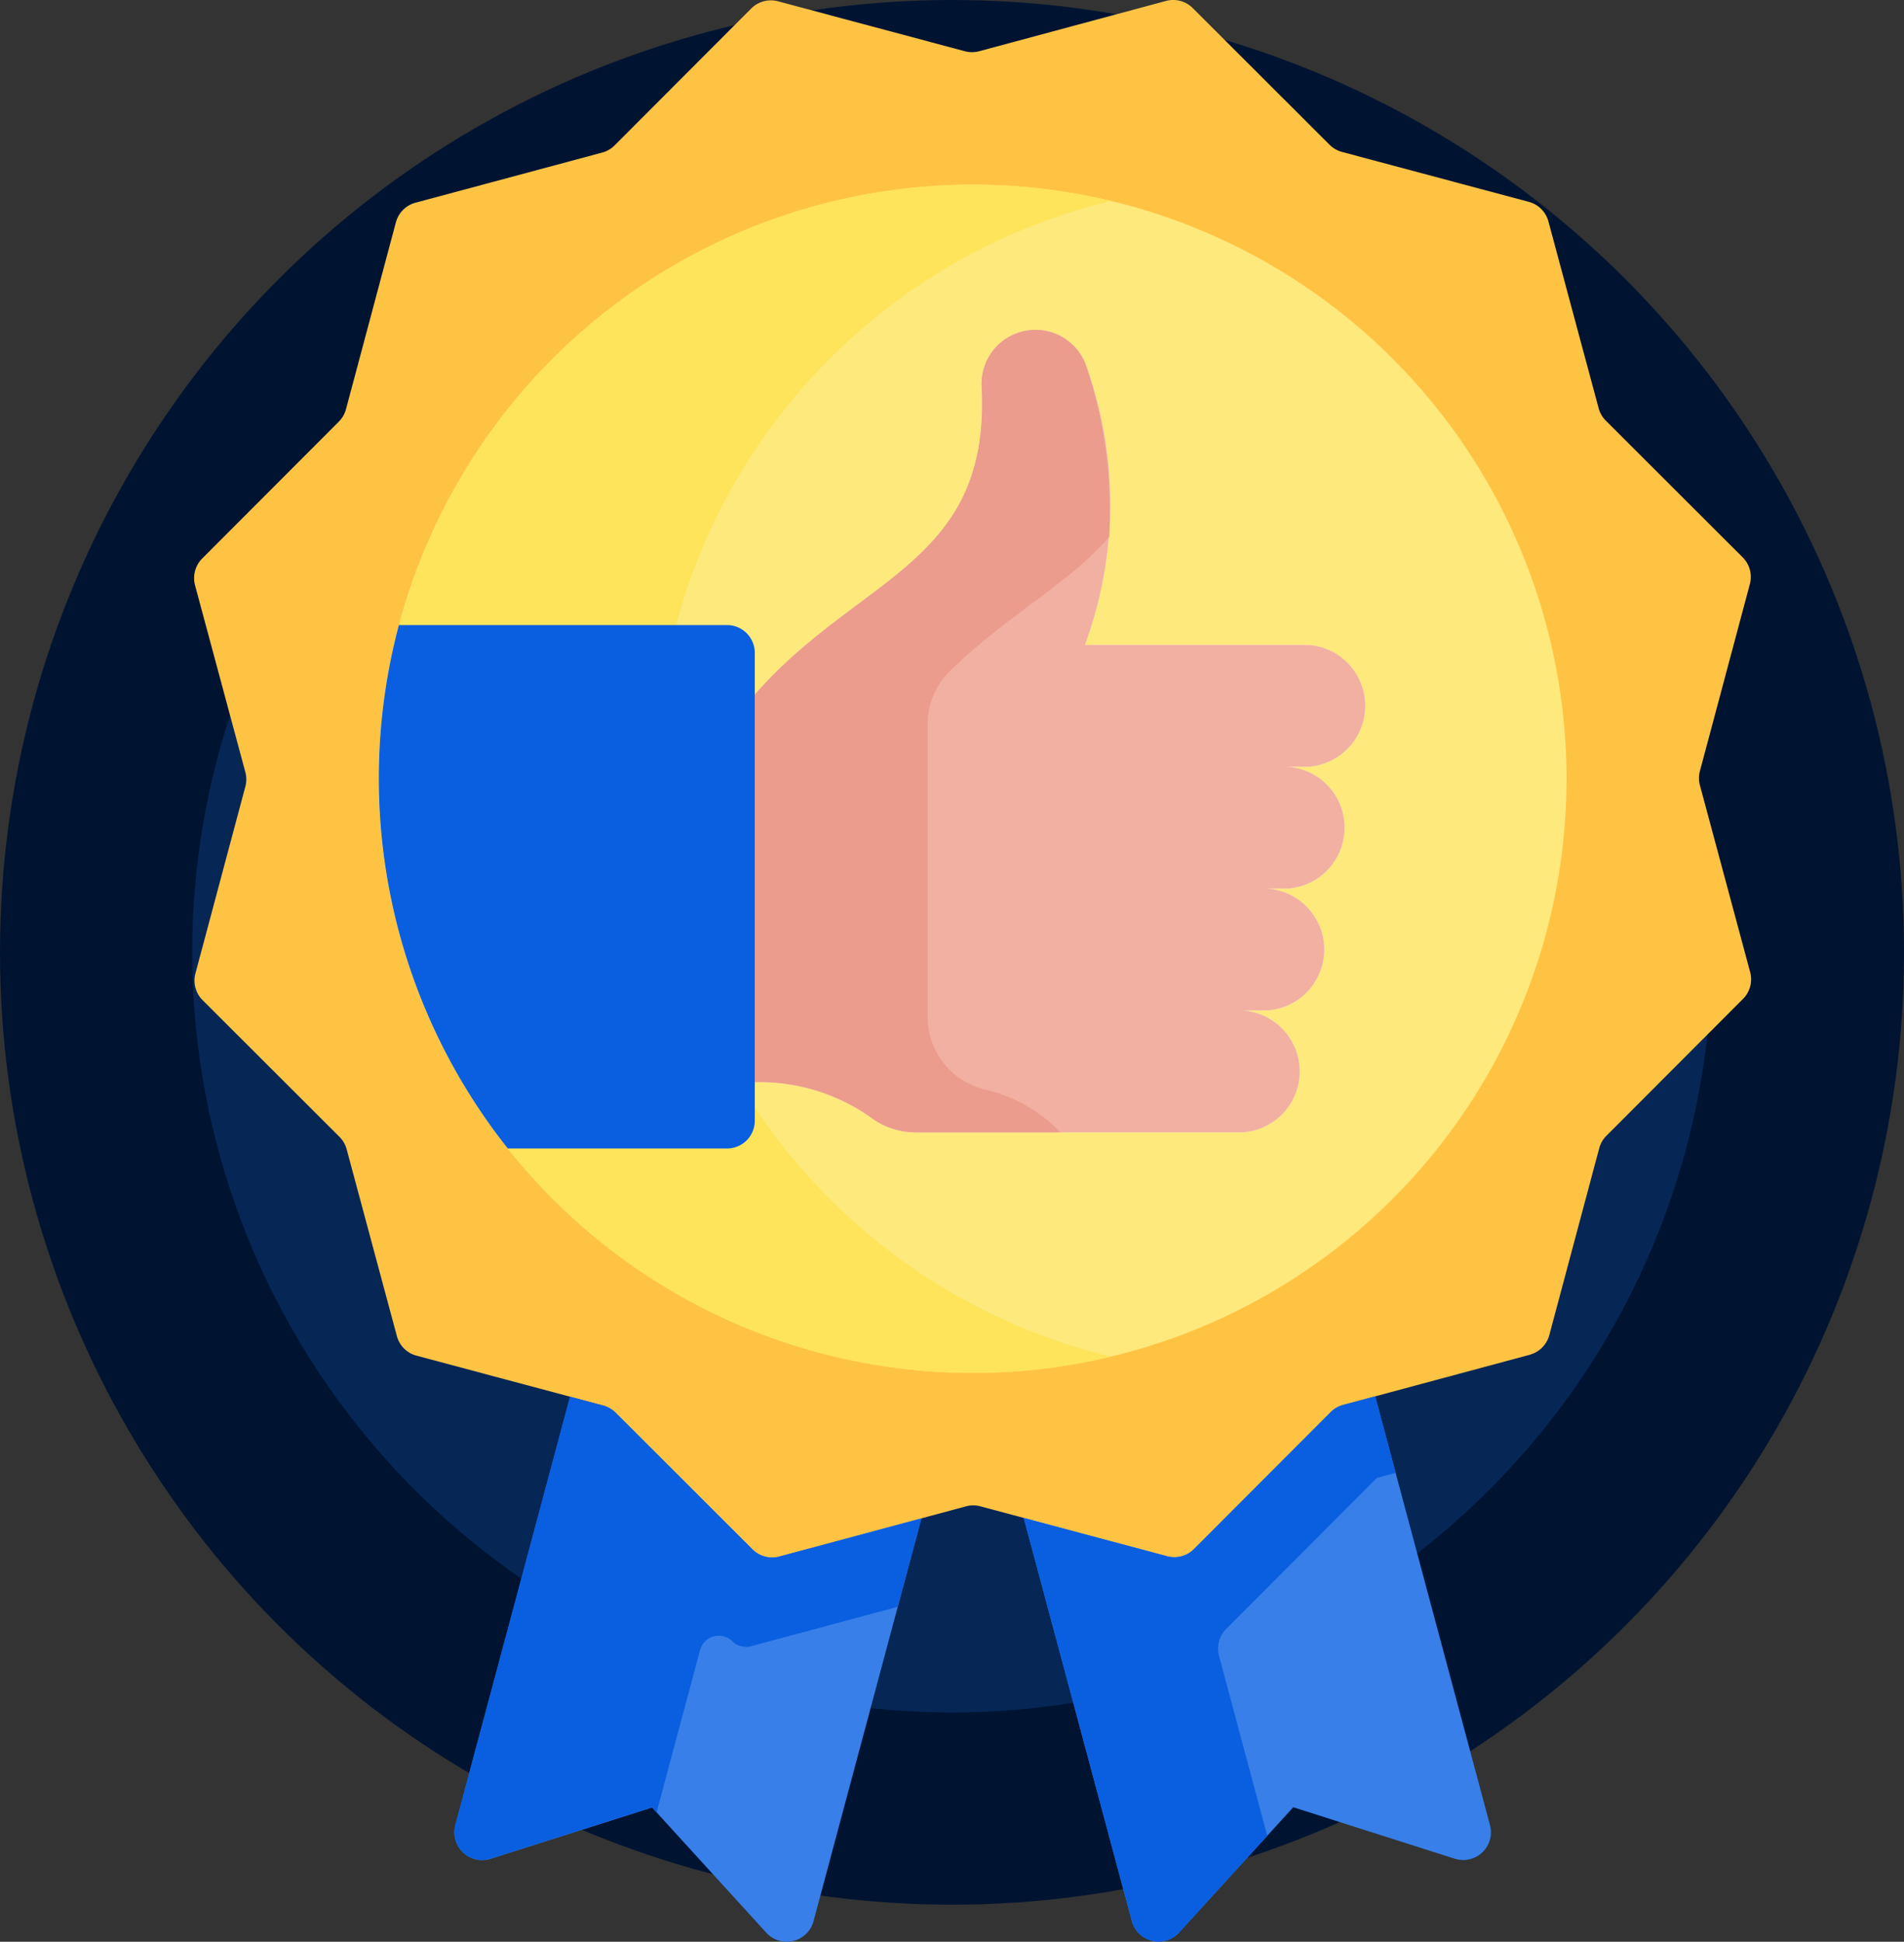
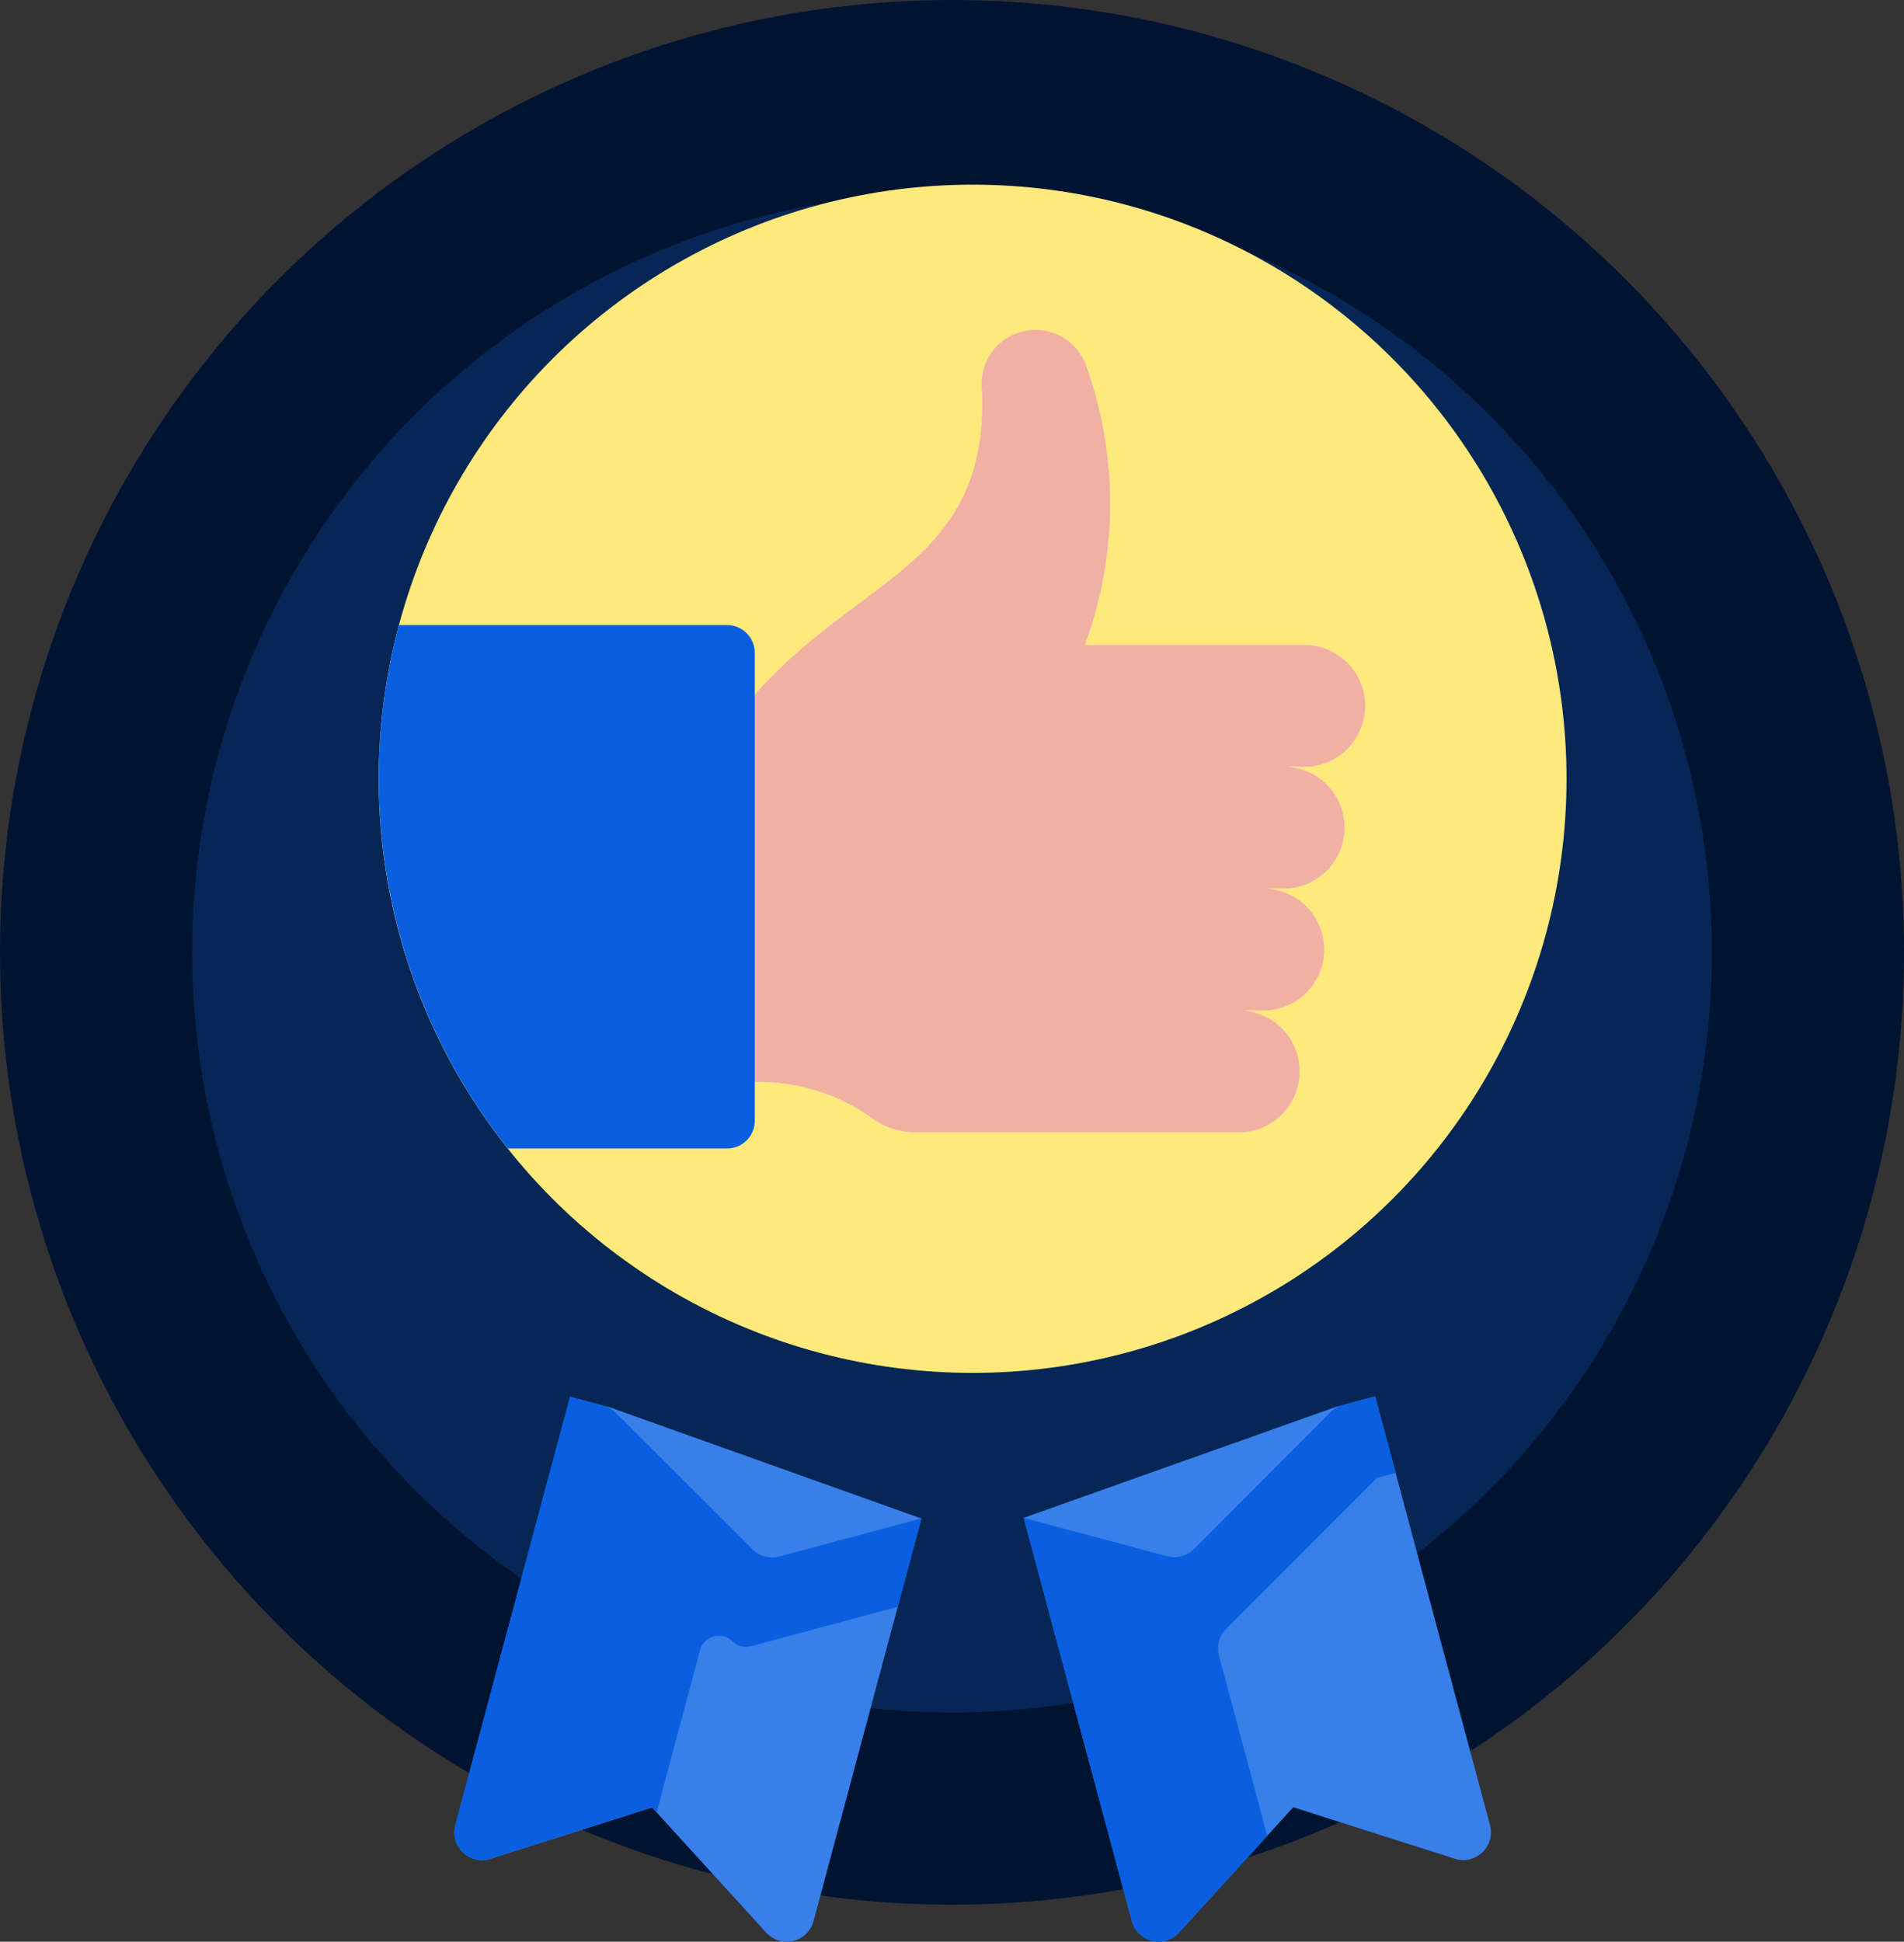
<svg xmlns="http://www.w3.org/2000/svg" width="68.663" height="70">
  <rect width="100%" height="100%" fill="#333333" stroke="none" />
  <g transform="translate(-4.889)">
    <circle data-name="Эллипс 1181" cx="34.332" cy="34.332" r="34.332" transform="translate(4.889)" fill="#001432" />
    <circle data-name="Эллипс 1182" cx="27.401" cy="27.401" r="27.401" transform="translate(11.82 6.931)" fill="#062656" />
    <g data-name="quality (1)" transform="translate(-38.763)">
      <path data-name="Контур 4404" d="M91.826 50.719l1.417-.381 4.142 15.458a1 1 0 01-1.268 1.211l-5.827-1.856-4.121 4.519a1 1 0 01-1.7-.415l-3.9-14.537z" fill="#387fe9" />
      <path data-name="Контур 4405" d="M65.667 50.742l11.213 4-3.891 14.52a1 1 0 01-1.7.415l-4.12-4.518-5.828 1.852a1 1 0 01-1.268-1.211l4.139-15.444z" fill="#387fe9" />
-       <path data-name="Контур 4406" d="M98.82 48.839l-6.735 1.811a1 1 0 00-.448.259l-4.927 4.935a1 1 0 01-.965.259l-6.737-1.8a1 1 0 00-.517 0l-6.734 1.811a1 1 0 01-.966-.258l-4.935-4.927a1 1 0 00-.448-.258l-6.737-1.8a1 1 0 01-.707-.706l-1.811-6.734a1 1 0 00-.259-.448l-4.935-4.927a1 1 0 01-.259-.965l1.8-6.737a1 1 0 000-.517L50.686 21.1a1 1 0 01.258-.966l4.927-4.934a1 1 0 00.258-.448l1.8-6.737a1 1 0 01.706-.707L65.369 5.5a1 1 0 00.448-.259L70.744.306a1 1 0 01.965-.259l6.737 1.8a1 1 0 00.517 0L85.7.034a1 1 0 01.966.258L91.6 5.219a1 1 0 00.448.258l6.737 1.8a1 1 0 01.707.706l1.811 6.734a1 1 0 00.259.448l4.935 4.927a1 1 0 01.259.965l-1.8 6.737a1 1 0 000 .517l1.811 6.734a1 1 0 01-.258.966l-4.927 4.935a1 1 0 00-.258.448l-1.8 6.737a1 1 0 01-.706.707z" fill="#ffc344" />
      <circle data-name="Эллипс 1183" cx="21.418" cy="21.418" r="21.418" transform="translate(57.309 6.657)" fill="#fee97d" />
-       <path data-name="Контур 4407" d="M83.724 48.907a21.418 21.418 0 110-41.662 21.423 21.423 0 000 41.662z" fill="#fee45a" />
      <path data-name="Контур 4408" d="M87.346 36.428h1.1a2.2 2.2 0 010 4.393H76.663a2.694 2.694 0 01-1.638-.562 6.961 6.961 0 00-4.153-1.249V25.042c3.756-4.292 8.517-4.7 8.183-11.109a1.941 1.941 0 013.792-.677 14.669 14.669 0 01-.071 9.992h8.033a2.2 2.2 0 010 4.393h-.744a2.2 2.2 0 010 4.393h-.733a2.2 2.2 0 010 4.393z" fill="#fff3de" />
      <path data-name="Контур 4409" d="M70.871 23.534v1.509l.714.581v12.6l-.714.787v1.392a1 1 0 01-1 1h-7.906a21.459 21.459 0 01-3.928-18.869h11.838a1 1 0 01.996 1z" fill="#095fdf" />
      <path data-name="Контур 4410" d="M87.346 36.428h1.1a2.2 2.2 0 010 4.393H76.663a2.694 2.694 0 01-1.638-.562 6.961 6.961 0 00-4.153-1.249V25.042c3.756-4.292 8.517-4.7 8.183-11.109a1.941 1.941 0 013.792-.677 14.669 14.669 0 01-.071 9.992h8.033a2.2 2.2 0 010 4.393h-.744a2.2 2.2 0 010 4.393h-.733a2.2 2.2 0 010 4.393z" fill="#f1b0a2" />
-       <path data-name="Контур 4411" d="M83.656 19.349c-1.462 1.7-3.683 2.819-5.742 4.837a2.686 2.686 0 00-.81 1.917v10.541a2.693 2.693 0 002.047 2.628 5.5 5.5 0 012.742 1.548h-5.232a2.7 2.7 0 01-1.638-.562 6.966 6.966 0 00-4.153-1.249V25.043c3.759-4.3 8.523-4.7 8.182-11.123a1.943 1.943 0 013.092-1.65 1.914 1.914 0 01.7.987 16.772 16.772 0 01.812 6.092z" fill="#eb9c8d" />
      <g data-name="Сгруппировать 2877" fill="#095fdf">
        <path data-name="Контур 4412" d="M93.307 53.278l-5.437 5.446a1 1 0 00-.258.965l1.74 6.494-3.182 3.49a1 1 0 01-1.7-.415l-3.9-14.537 5.176 1.382a1 1 0 00.965-.26l4.927-4.935a1 1 0 01.448-.26l1.158-.311.74 2.759z" />
        <path data-name="Контур 4413" d="M76.88 54.738l-.854 3.186-5.289 1.423a.7.7 0 01-.673-.18.7.7 0 00-1.164.312l-1.57 5.857-.166-.183-5.828 1.853a1 1 0 01-1.268-1.211l4.139-15.444 1.2.32a1 1 0 01.447.258l4.936 4.927a1 1 0 00.965.257z" />
      </g>
    </g>
  </g>
</svg>